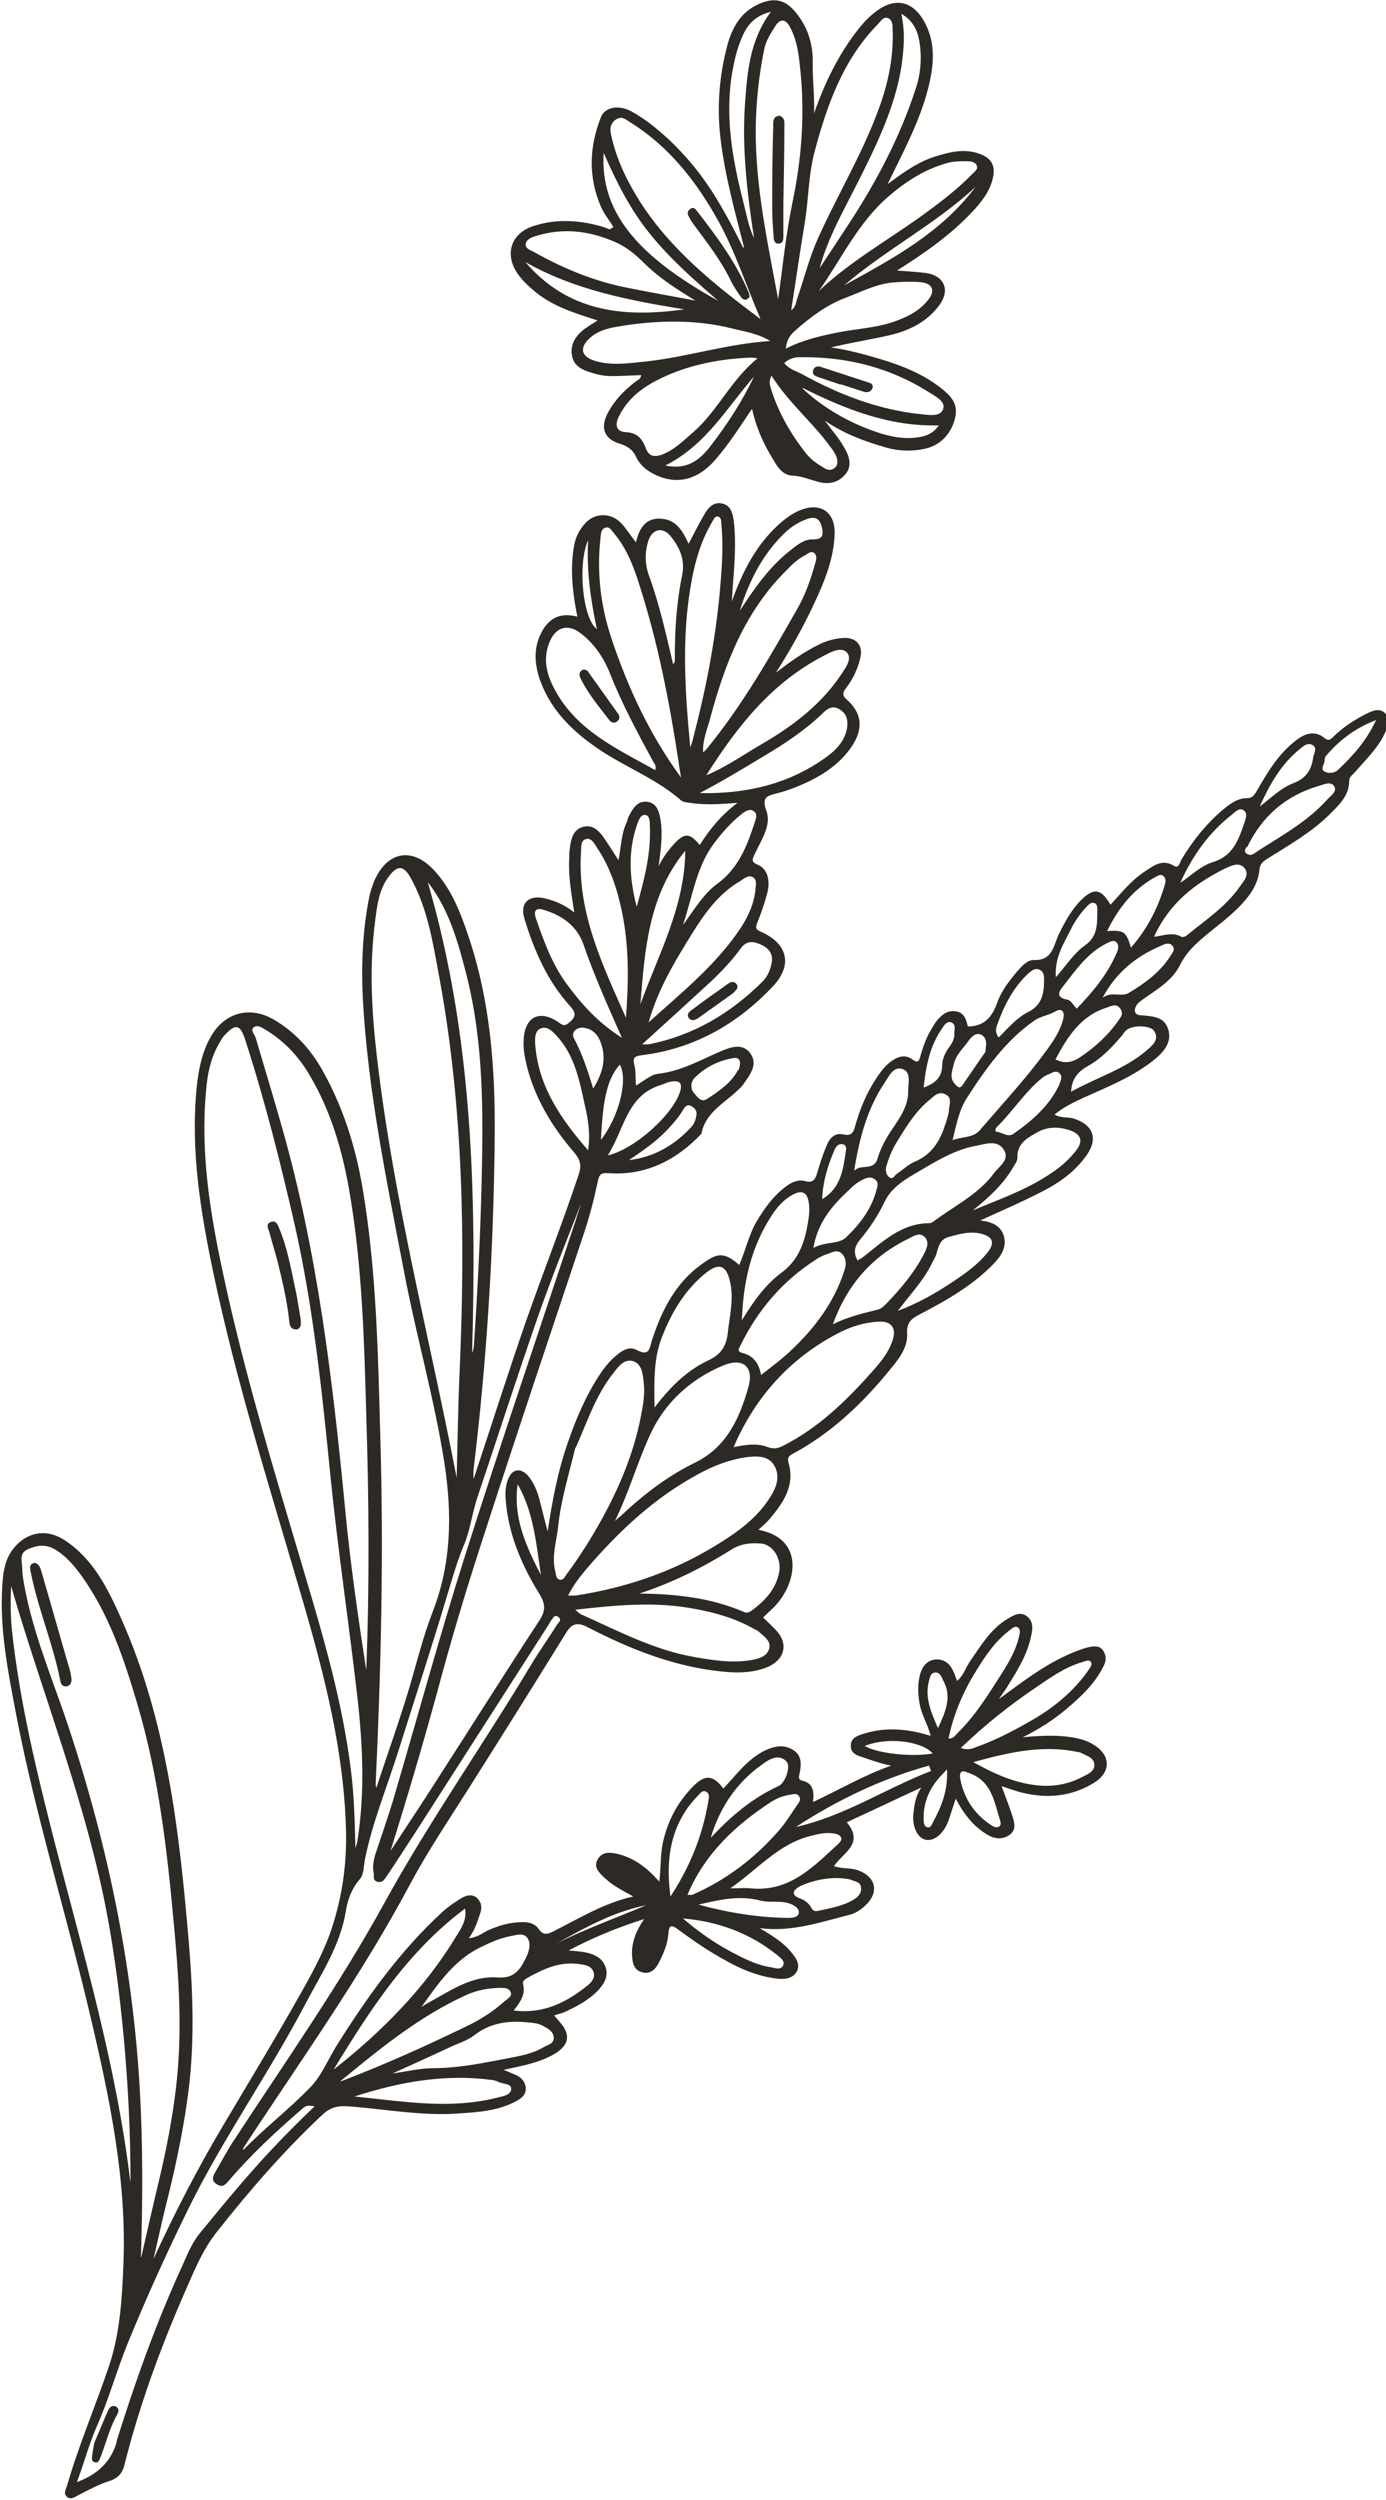
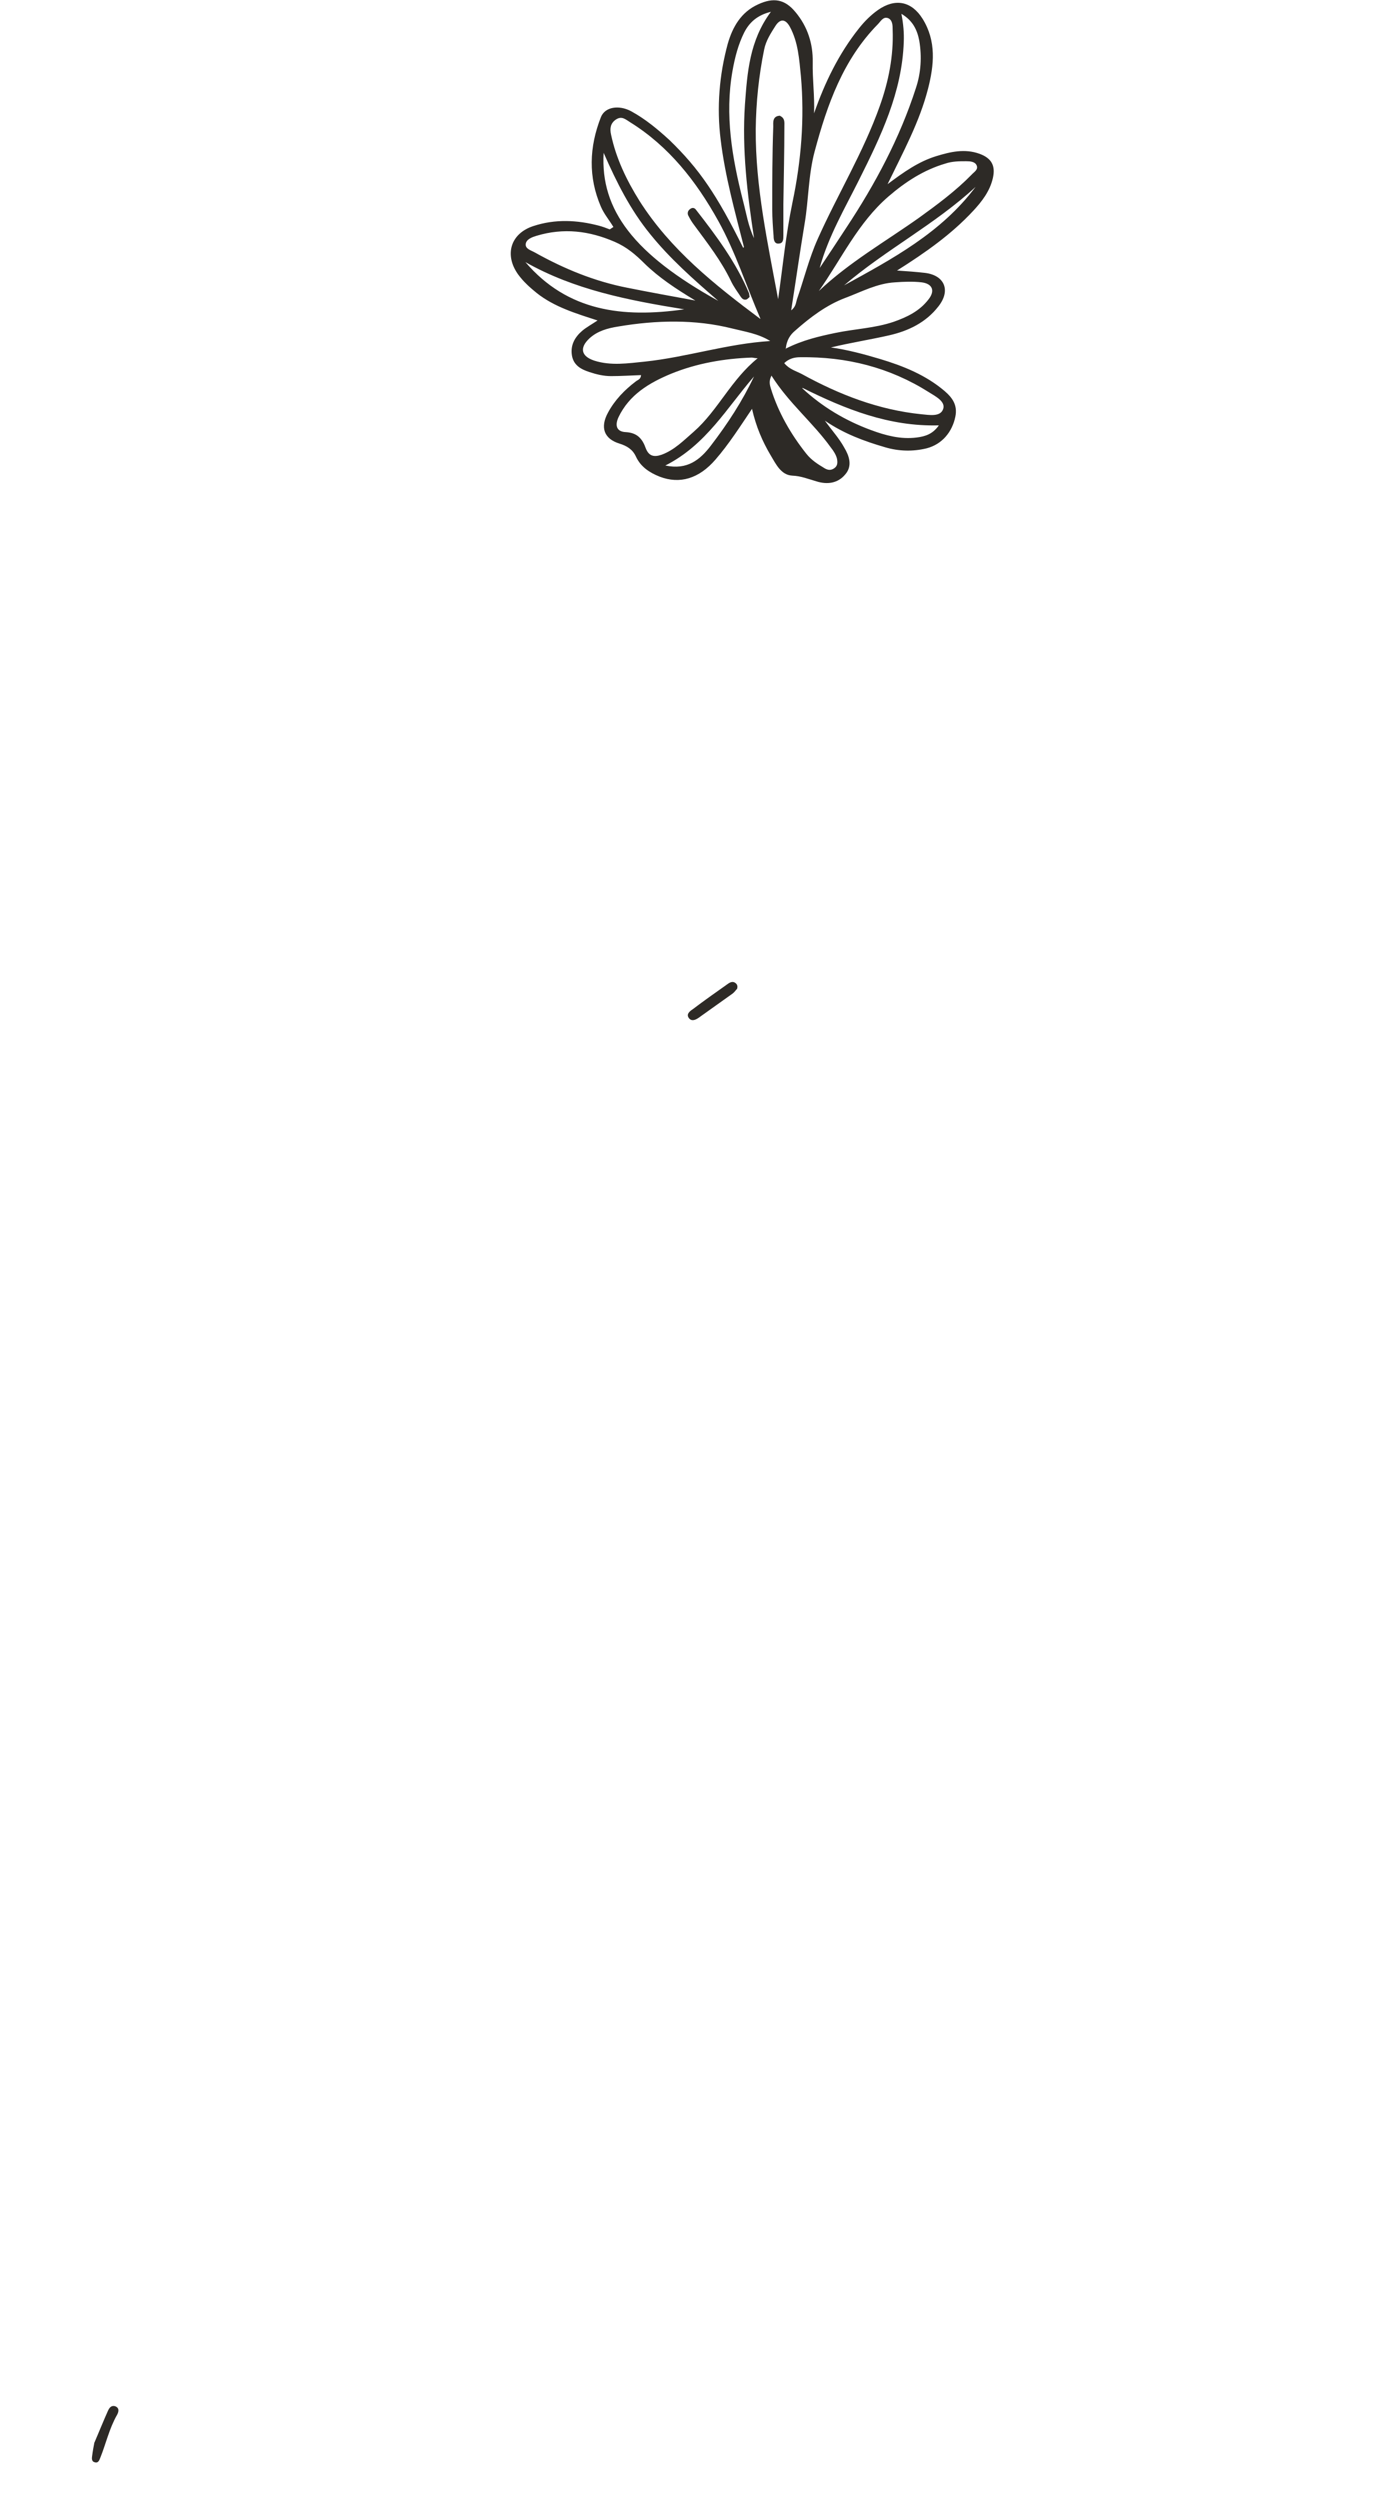
<svg xmlns="http://www.w3.org/2000/svg" id="Layer_2" viewBox="0 0 41.1 74.11">
  <defs>
    <style>.cls-1{fill:#2d2a26;stroke-width:0px;}</style>
  </defs>
  <g id="Layer_1-2">
-     <path class="cls-1" d="m14.03,43.89c.52-1.57,1.02-3.14,1.56-4.7.51-1.46,1.08-2.9,1.57-4.37.09-.27.05-.44-.13-.65-.66-.77-1.18-1.62-1.42-2.62-.06-.25-.1-.5-.08-.75.04-.66.47-.87,1.01-.51.11.07.17.16.32.04.22-.18.24-.29.04-.51-.67-.74-1.06-1.64-1.35-2.59-.14-.45.12-.71.6-.6.3.07.59.19.88.42-.09-.57-.18-1.08-.15-1.6,0-.15.01-.3.04-.45.04-.22.13-.43.38-.49.25-.06.42.08.56.26.16.22.3.45.48.73.08-.4.08-.76.23-1.09.03-.06.04-.13.07-.2.12-.23.25-.48.56-.44.29.04.35.31.39.55.07.45,0,.91-.06,1.36.11-.23.26-.44.43-.63.33-.37.49-.37.79,0,.29-.46.63-.88,1.12-1.25-.51.04-.96.07-1.41,0-.09-.01-.2-.02-.26-.07-.73-.64-1.64-.98-2.43-1.51-.77-.52-1.42-1.14-1.75-2.04-.17-.48-.21-.97.04-1.44.22-.42.56-.59,1.06-.46-.14-.71-.22-1.39-.1-2.08.04-.25.14-.46.3-.65.29-.36.8-.37,1.11-.03.14.15.25.33.43.56.1-.46.32-.75.78-.7.42.04.61.37.78.74.16-.3.3-.59.46-.86.12-.21.28-.4.55-.33.25.06.3.31.33.52.08.69.01,1.38-.04,2.07,0,.08-.01.16-.02.31.32-.89.72-1.67,1.39-2.28.18-.16.37-.31.6-.41.62-.27,1.08.02,1.06.69-.02.56-.18,1.08-.4,1.6-.37.87-.83,1.71-1.34,2.51.42-.32.83-.62,1.31-.85.23-.11.48-.17.73-.18.36,0,.55.24.46.6-.08.33-.22.63-.43.9-.08.11-.12.2.02.32.46.4.51.86.17,1.38-.39.59-.98.94-1.61,1.2-.19.08-.39.15-.59.2-.28.08-.51.08-.34.54.15.42-.16.86-.35,1.27-.08.17-.11.23.1.32.28.12.38.47.26.88-.08.29-.18.58-.29.85-.06.15-.02.19.11.25.8.35.96.99.35,1.63-1.05,1.11-2.33,1.84-3.87,2.03-.21.03-.29.06-.23.29.05.19.03.39.05.61.23-.13.44-.33.67-.35.69-.08,1.26-.42,1.88-.68.28-.12.63-.23.85.09.21.31,0,.59-.18.85-.05.08-.11.15-.18.21-.41.4-.98.67-1.1,1.31-.74.78-1.64,1.24-2.73,1.17-.21-.01-.29-.01-.34.23-.11.52-.24,1.03-.41,1.54-1.02,3.06-2.05,6.11-3.04,9.18-.48,1.47-.92,2.95-1.32,4.45-.43,1.57-.89,3.13-1.38,4.69.48-.73.96-1.45,1.43-2.19,1-1.55,1.98-3.11,2.99-4.65.19-.29.17-.49,0-.77-.52-.84-.91-1.74-1-2.74-.02-.22-.02-.44.06-.65.11-.32.37-.38.6-.12.18.21.28.48.35.75.07.28.14.56.23.9.14-.94.31-1.82.61-2.67.24-.69.53-1.37.94-1.99.14-.21.3-.41.5-.57.16-.14.38-.26.57-.16.43.23.39-.06.49-.33.28-.85.69-1.65,1.44-2.19.44-.32.65-.42,1.13.01.19-.43.28-.88.51-1.28.24-.4.5-.77.88-1.05.16-.12.35-.21.55-.16.23.07.31-.03.37-.23.08-.28.17-.55.28-.82.09-.21.23-.39.5-.33.22.05.29-.04.34-.22.14-.5.33-.98.62-1.42.12-.18.25-.37.42-.5.2-.15.43-.26.67-.08.15.11.19.06.23-.09.08-.29.18-.57.34-.83.05-.08.09-.16.15-.23.14-.17.31-.32.56-.28.26.04.31.24.36.45.48,0,.72-.28.87-.7.12-.35.35-.64.59-.93.14-.16.31-.35.5-.34.56.02.58-.44.74-.77.18-.36.37-.72.66-1.01.38-.37.59-.34.87.14.32-.34.61-.72,1.01-.98.26-.17.52-.39.88-.17.14.09.17-.12.22-.2.34-.56.74-1.06,1.24-1.48.21-.17.42-.33.71-.33.17,0,.22-.12.3-.25.31-.54.63-1.07,1.14-1.46.27-.21.55-.31.85-.07.14.12.21,0,.29-.07.27-.26.58-.46.91-.63.19-.1.43-.22.61-.02.17.19.06.4-.04.61-.21.43-.56.76-.87,1.12-.07.08-.17.14-.17.25,0,.44-.29.71-.57.99-.55.55-1.23.93-1.88,1.34-.11.07-.19.14-.21.29-.04.49-.33.85-.66,1.18-.2.19-.41.37-.63.54-.4.33-.82.63-1.07,1.13-.21.43-.63.69-1.02.96-.09.07-.2.13-.26.22-.09.14-.1.3.14.31.01,0,.02,0,.03,0,.3.03.63.04.75.38.14.38-.09.67-.36.9-.65.54-1.43.84-2.18,1.18-.28.13-.56.27-.82.48.2.12.42.06.6.13.54.18.69.58.37,1.05-.34.5-.82.84-1.35,1.11-.58.3-1.19.56-1.82.85.34.04.61.15.7.47.09.33-.09.59-.3.81-.63.65-1.4,1.09-2.19,1.5-.26.13-.4.25-.38.58.02.4-.24.74-.49,1.04-.8.99-1.72,1.87-2.85,2.49-.11.06-.23.1-.18.28.2.68-.14,1.18-.54,1.66-.1.12-.22.22-.35.34,1.32.25,1.16,1.46.58,2.16-.13.16-.29.29-.44.44.14.14.3.28.43.43.33.4.18.86-.35,1.06-.51.19-1.04.15-1.57.08-1.33-.18-2.55-.68-3.73-1.29-.28-.14-.45-.11-.62.17-.98,1.58-1.96,3.15-2.95,4.71-.57.9-1.16,1.78-1.66,2.71-1.45,2.73-3.25,5.24-4.94,7.82-.02.03-.03.06-.03.1.63-.65,1.36-1.21,1.99-1.86.33-.34.52-.81.77-1.22.91-1.45,1.9-2.84,3.17-4,.17-.15.36-.28.56-.4.14-.08.31-.12.45.01.13.13.15.28.09.45-.08.24-.15.48-.34.74.25-.03.39-.14.54-.22.34-.16.69-.26,1.07-.26.18,0,.36.05.46.2.13.19.25.17.43.08.76-.38,1.49-.84,2.38-1.04-.33-.18-.62-.33-.85-.55-.16-.15-.35-.32-.2-.56.14-.23.37-.2.59-.15.49.12.87.41,1.23.82.05-.38.03-.73.09-1.07.13-.68.43-1.26.91-1.75.36-.37.6-.34.9.06.39-.41.71-.87,1.24-1.13.3-.14.58-.18.85,0,.25.17.22.44.17.69-.02.09-.05.18.09.21.3.07.35.3.31.63.79-.37,1.52-.8,2.32-1.08-.29-.05-.56-.15-.83-.24-.18-.06-.38-.12-.37-.35,0-.24.21-.3.4-.36.65-.2,1.3-.14,1.97.07-.09-.34-.27-.62-.33-.95-.05-.28-.06-.55,0-.82.05-.23.18-.45.43-.49.26-.04.47.1.57.35.04.08.07.17.11.28.19-.15.25-.38.37-.56.33-.47.62-.98,1.13-1.28.18-.11.38-.23.58-.07.2.16.16.4.11.61-.12.56-.43,1.04-.73,1.52-.06.09-.12.17-.22.32.76-.56,1.45-1.09,2.27-1.41.13-.05.26-.1.39-.13.16-.03.33-.06.44.11.09.15.09.3,0,.46-.26.53-.69.92-1.13,1.29-.36.3-.76.56-1.26.81.54-.05.99-.07,1.45,0,.24.04.47.1.68.24.48.31.48.79,0,1.1-.69.43-1.43.49-2.2.29-.18-.05-.35-.11-.56-.18.12.32.23.6.32.88.06.19.13.42-.09.57-.21.14-.43.12-.65-.01-.4-.24-.68-.58-.94-1.07-.09.27-.15.47-.22.67-.15.38-.42.6-.67.55-.25-.05-.42-.42-.36-.82.03-.22.05-.46.23-.73-.78.36-1.49.7-2.21,1.03.53.64-.11.9-.38,1.3.24.09.5.04.73.13.5.19.61.62.24,1-.15.15-.32.27-.53.32-.84.21-1.68.51-2.64.39.38.23.7.42.94.72.13.16.27.35.16.56-.11.2-.33.24-.54.22-.72-.07-1.34-.39-1.95-.76-.35-.21-.69-.45-1.03-.7-.19-.14-.27-.15-.29.12-.02.29-.13.56-.26.82-.09.19-.24.4-.51.33-.28-.07-.3-.32-.31-.56,0-.34.11-.65.36-1.02-.82.26-1.51.55-2.24.93.21.02.37.03.52.06.26.06.49.17.58.44.09.27-.05.5-.23.69-.27.28-.61.46-.95.62-.1.05-.22.07-.35.12.09.1.13.14.16.18.34.38.3.69-.15.96-.45.26-.95.35-1.51.47.15.06.25.1.34.14.17.07.29.18.32.38.02.21-.12.32-.27.4-.52.29-1.1.33-1.67.37-1.12.09-2.23-.13-3.34-.21-.31-.02-.53.04-.76.26-1.15,1.08-2.17,2.26-3.14,3.49-.43.55-.68,1.2-.96,1.83-.54,1.24-1.02,2.5-1.41,3.79-.13.43-.25.86-.36,1.3-.06.23-.21.36-.41.43-.33.1-.64.27-.95.43-.1.05-.21.14-.32.06-.13-.1-.05-.23-.01-.35.35-1.21.85-2.37,1.25-3.56.32-.97.38-1.98.42-3,.1-2.51-.41-4.93-.98-7.35-.7-2.99-1.62-5.92-2.2-8.94-.24-1.27-.5-2.54-.41-3.84.02-.34.06-.68.26-.99.39-.57,1.01-.72,1.59-.34.84.55,1.27,1.42,1.66,2.29,1.37,3.06,1.74,6.34,2.02,9.64.13,1.57.18,3.13-.05,4.69-.15,1.06-.38,2.11-.64,3.14-.13.52-.24,1.05-.36,1.55.63-1.37,1.33-2.73,2.12-4.05.73-1.23,1.47-2.45,2.17-3.69.37-.65.74-1.31.98-2.01.32-.95.47-1.95.44-2.98-.06-2.3-.62-4.5-1.25-6.68-.95-3.26-1.98-6.49-2.68-9.81-.38-1.81-.68-3.63-.5-5.49.06-.58.17-1.15.49-1.64.42-.63,1.13-.78,1.79-.4.62.36,1.08.86,1.43,1.47.62,1.09,1,2.28,1.21,3.52.42,2.47.46,4.96.53,7.45.1,3.41.02,6.82-.14,10.23,0,.02,0,.04.02.11.34-1.03.7-2.03,1-3.04.21-.72.39-1.45.66-2.15.57-1.45.59-2.92.36-4.43-.3-1.92-.84-3.79-1.2-5.69-.51-2.67-1.07-5.34-1.22-8.07-.05-1.02-.01-2.03.19-3.03.03-.15.08-.29.13-.43.38-.93,1.15-1.08,1.82-.33.49.54.75,1.21.98,1.89.66,1.94.81,3.95.79,5.98-.03,3.31-.23,6.61-.63,9.89,0,.08,0,.16,0,.23.01,0,.03,0,.04,0Zm-3.5,10.93c.04-.14.06-.19.07-.25.22-1.41.16-2.83,0-4.24-.25-2.19-.58-4.37-.8-6.56-.25-2.51-.51-5.03-1.07-7.5-.42-1.83-.88-3.66-1.46-5.45-.15-.46-.29-.48-.61-.13-.05.05-.09.11-.12.17-.28.45-.39.96-.43,1.48-.17,1.83.12,3.62.5,5.39.64,3,1.54,5.94,2.41,8.88.57,1.91,1.13,3.83,1.38,5.82.1.76.12,1.53.14,2.39Zm-6.34,12.09c.17-.75.34-1.5.52-2.25.22-.92.4-1.84.51-2.78.19-1.6.09-3.2-.06-4.79-.2-2.21-.45-4.41-1.08-6.55-.4-1.35-.84-2.69-1.68-3.85-.22-.3-.46-.58-.79-.77-.26-.15-.53-.11-.79.01-.26.12-.17.35-.16.55,0,.21.04.41.08.62.25,1.3.75,2.52,1.18,3.76,1.23,3.62,2.02,7.33,2.23,11.16.09,1.63.08,3.27.03,4.89Zm9.35-23.05c.03-1.03.04-2.13.09-3.22.17-3.9.11-7.79-.6-11.65-.19-1.02-.34-2.05-.86-2.98-.2-.35-.38-.37-.63-.04-.31.4-.36.89-.42,1.37-.17,1.31-.1,2.62.05,3.93.49,4.27,1.58,8.42,2.38,12.58Zm-2.68,5.66c.1-2.54.08-5.08,0-7.61-.06-2.17-.12-4.33-.48-6.48-.21-1.27-.56-2.5-1.23-3.61-.32-.53-.74-.97-1.27-1.29-.1-.06-.24-.16-.35-.08-.12.09.02.21.05.31.26.88.53,1.77.78,2.65,1.06,3.72,1.51,7.54,1.88,11.38.15,1.58.38,3.15.62,4.72Zm-8.55,24.05q.92-.35,1.15-1.18s0-.02,0-.03c.55-1.76,1.17-3.5,1.94-5.18.15-.33.29-.69.52-.97.68-.83,1.36-1.66,2.09-2.44.42-.45.86-.89,1.32-1.33-.25-.03-.25-.03-.42.12-.75.65-1.48,1.33-2.12,2.08-.09.11-.18.22-.35.12-.18-.11-.14-.23-.05-.38.19-.33.37-.67.58-.98,1.51-2.31,3.1-4.57,4.43-6.99,1.33-2.42,2.93-4.69,4.35-7.06.24-.4.52-.79.77-1.19.04-.06.16-.14.03-.23-.12-.08-.15.05-.21.11-.02.02-.03.06-.05.09-1.31,2.04-2.61,4.07-3.92,6.11-.3.46-.6.93-.91,1.39-.06.09-.13.2-.28.15-.14-.05-.08-.16-.1-.26-.04-.2,0-.39.06-.58.17-.51.35-1.03.51-1.55.71-2.41,1.37-4.84,2.13-7.24,1.06-3.34,2.19-6.65,3.29-9.97.05-.17.11-.33.16-.5-.43,1.1-.87,2.19-1.26,3.3-.63,1.81-1.22,3.64-1.83,5.46-.14.44-.2.92-.37,1.33-.23.55-.38,1.1-.55,1.66-.44,1.46-.91,2.91-1.37,4.36-.34,1.11-.8,2.19-1.03,3.34-.04.2-.02.43-.16.59-.23.27-.35.59-.4.91-.16,1.02-.72,1.86-1.19,2.75-1.08,2.06-2.43,3.97-3.46,6.05-.65,1.32-1.26,2.66-1.82,4.03-.33.81-.56,1.66-.92,2.47-.23.52-.37,1.07-.59,1.65Zm1.56-8.92c0-2.93-.31-5.78-.66-7.71-.62-3.42-1.93-6.64-2.88-9.92-.02.4-.02.84.02,1.27.23,2.17.75,4.29,1.29,6.4.85,3.29,1.81,6.56,2.22,9.95Zm12.97-17.35c.11,0,.17,0,.22,0,1.45-.22,2.83-.68,4.09-1.44.68-.41,1.34-.86,1.75-1.58.16-.28.22-.58.05-.85-.16-.26-.46-.27-.75-.24-.58.07-1.12.29-1.62.58-1.15.64-2.11,1.52-2.98,2.5-.27.31-.55.62-.76,1.04Zm4.92-4.4c.34-.07.68-.13,1.01,0,.17.06.3.04.45-.04,1.07-.54,1.9-1.36,2.68-2.24.24-.27.46-.55.57-.89.12-.36-.04-.57-.41-.55-.43.02-.84.15-1.22.35-1.43.75-2.45,1.89-3.09,3.38Zm-4.7.02c-.19.79-.43,1.55-.51,2.35-.05.44-.2.88-.08,1.33.02.08.02.21.13.23.11.02.15-.09.2-.16.39-.52.74-1.08,1.06-1.66.51-.93.92-1.91,1.13-2.95.07-.35.14-.7.1-1.06-.03-.25-.04-.56-.32-.65-.28-.08-.45.19-.6.38-.52.66-.77,1.46-1.1,2.19Zm1.16,2.18c.13-.11.26-.22.38-.34.61-.55,1.27-1.04,2.01-1.4.94-.46,1.32-1.32,1.58-2.23.18-.63-.17-.9-.77-.64-.97.41-1.73,1.12-2.15,2.06-.38.83-.63,1.72-1.04,2.55Zm1.98-22.02c-.03-.2-.06-.35-.08-.51-.27-1.77-.61-3.52-1.16-5.23-.17-.55-.38-1.09-.76-1.54-.06-.07-.12-.19-.24-.16-.13.04-.14.16-.15.28-.12,1.03,0,2.04.32,3,.49,1.47,1.14,2.87,2.08,4.15Zm-3.13,24.65c.08.07.12.11.17.13,1.09.49,2.15,1.05,3.34,1.26.57.1,1.13.19,1.71.09.22-.04.46-.11.52-.34.06-.23-.16-.36-.31-.5-.03-.03-.08-.05-.12-.07-.54-.31-1.14-.49-1.75-.6-1.17-.23-2.33-.12-3.57.02Zm8.37-10.37s.08-.05.12-.07c.61-.47,1.16-1.03,2.01-1.03.03,0,.07-.02.1-.04.62-.47,1.35-.81,1.82-1.46.15-.2.48-.39.26-.7-.19-.27-.51-.15-.77-.1-.6.1-1.13.41-1.64.71-.42.25-.89.49-1.11.96-.19.4-.43.76-.71,1.1-.18.21-.23.4-.08.65Zm-4.6-15.05s.08-.06.1-.09c1.07-1.3,1.9-2.76,2.73-4.22.23-.41.38-.86.51-1.32.03-.1.05-.22-.04-.29-.09-.07-.17.02-.25.06-.21.11-.38.26-.54.43-1.26,1.23-1.86,2.8-2.3,4.45-.08.3-.22.61-.2.98Zm-1.44,19.43c.45-.6.95-1.1,1.58-1.4.39-.18.55-.41.6-.81.05-.49.18-.98.08-1.48-.11-.56-.34-.64-.77-.28-.59.49-.97,1.13-1.25,1.84-.27.67-.24,1.37-.23,2.13Zm.03-18.91c.04-.12-.02-.19-.06-.25-.46-.85-.92-1.7-1.28-2.61-.18-.46-.47-.9-.89-1.21-.36-.27-.71-.17-.89.24-.23.52-.1,1.01.15,1.46.65,1.2,1.84,1.74,2.97,2.37Zm3.14,17.93c.33-.26.63-.48.89-.73.71-.67,1.28-1.43,1.58-2.37.06-.17.06-.35-.07-.49-.13-.14-.29-.05-.42,0-.13.04-.26.1-.37.18-.98.63-1.71,1.49-2.22,2.53-.04.08-.13.18.06.23.33.08.49.32.55.66Zm-9.88-14.59c1.33,4.55,1.44,9.23,1.31,13.94.03-.06.04-.13.05-.19.11-1.6.19-3.2.23-4.8.05-2.08.07-4.16-.44-6.19-.25-.98-.52-1.96-1.14-2.76Zm7.78-4.01c.03-.09.06-.17.08-.26.37-1.41.65-2.84.79-4.3.06-.69.12-1.37.05-2.06,0-.09,0-.21-.11-.23-.08-.01-.12.09-.16.16-.31.52-.49,1.1-.6,1.69-.32,1.65-.21,3.32-.05,5Zm.46.83c.64-.27,1.15-.64,1.69-.95.89-.52,1.71-1.14,2.3-2.01.14-.21.36-.49.2-.68-.18-.2-.5-.01-.73.11-1.51.79-2.53,2.07-3.45,3.53Zm-1.98,24.25c1.07.01,2.13.12,3.12.55.07.03.14.01.2-.03.41-.3.75-.65.84-1.18.06-.38-.19-.78-.52-.82-.31-.03-.62,0-.89.17-.86.54-1.76.99-2.74,1.31Zm9.3-13.44c.28-.11.61-.06.81-.3.66-.77,1.35-1.51,1.95-2.33.22-.3.43-.6.52-.97.05-.22-.05-.32-.23-.22-.2.12-.43.14-.62.27-.85.59-1.44,1.42-1.99,2.27-.25.38-.33.82-.44,1.27Zm-9.03-3.48c1.02-.92,2.03-1.73,2.75-2.82.22-.34.39-.71.43-1.12.01-.13.06-.3-.08-.38-.14-.07-.26.05-.37.12-.64.37-1.05.95-1.43,1.56-.5.81-1,1.62-1.29,2.64Zm-.66-.13c.08-1.05.1-2.09-.11-3.13-.14-.68-.35-1.34-.74-1.92-.08-.12-.16-.3-.32-.27-.18.04-.15.23-.16.38-.12,1.8.64,3.36,1.34,4.94Zm2.19-6.68c1.37.03,2.65-.26,3.77-1.08.29-.21.54-.48.6-.86.03-.22-.01-.41-.22-.54-.21-.13-.36-.03-.51.12-.52.5-1.11.89-1.73,1.26-.63.38-1.26.76-1.91,1.1Zm-10.84,37.83c1.42-1.12,2.68-2.39,3.62-3.94.15-.24.32-.49.26-.82-1.69,1.26-2.81,2.99-3.89,4.76Zm12.09-22.2c.34-.56.69-1.05,1.16-1.4.46-.34.65-.77.76-1.29.05-.27.11-.54.06-.82-.05-.28-.19-.35-.44-.23-.3.15-.51.4-.68.67-.59.92-.82,1.94-.86,3.06Zm-11.89,22.56c1.26-.48,2.48-1.03,3.68-1.61.42-.2.83-.45,1.18-.77.08-.07.23-.14.17-.27-.06-.13-.2-.12-.34-.12-.34.01-.66.07-.97.21-1.39.63-2.56,1.59-3.73,2.55Zm8.92-30.74c.09,0,.15,0,.2,0,1.32-.26,2.42-.91,3.37-1.85.15-.15.24-.34.28-.55.06-.27-.08-.45-.3-.55-.21-.1-.43-.15-.61.1-.29.4-.64.76-1,1.09-.63.58-1.27,1.16-1.93,1.76Zm-7.42,30.51c.46-.06.85-.16,1.23-.16.82,0,1.62-.18,2.41-.33.3-.06.59-.13.85-.28.13-.08.34-.11.32-.31-.02-.19-.2-.27-.35-.35-.08-.04-.17-.06-.26-.07-.62-.08-1.21-.05-1.74.36-.21.16-.47.24-.71.35-.55.26-1.11.51-1.75.8Zm6.83-30.71c-.43-.97-.82-1.84-1.13-2.74-.19-.56-.62-.87-1.16-1.04-.24-.08-.35-.01-.25.27.23.66.47,1.32.89,1.9.44.6.93,1.16,1.66,1.62Zm1.94,25.41c.08,0,.12.01.15,0,1.01-.44,1.86-1.09,2.58-1.92.19-.22.35-.48.52-.73.06-.08.14-.17.06-.28-.08-.1-.19-.04-.29-.03-.2.03-.38.11-.54.21-1.05.69-1.95,1.52-2.47,2.74Zm4.33-16.92c.45-.22.89-.32,1.33-.43.09-.02.18-.11.25-.18.42-.44.82-.91,1.1-1.45.09-.17.18-.36.03-.52-.15-.15-.32-.03-.48.05-1.07.52-1.81,1.35-2.24,2.53Zm-7.27-5.16c.07-.47,0-.91-.1-1.34-.16-.73-.3-1.47-.84-2.05-.13-.14-.28-.29-.47-.21-.17.07-.17.29-.16.46.09,1.26.77,2.23,1.57,3.15Zm11.41,18.14c.55.31,1.1.57,1.72.67.54.09,1.05.03,1.54-.23.15-.08.35-.16.34-.35,0-.21-.22-.27-.38-.35-.03-.02-.06-.03-.1-.03-1.07-.23-2.09.02-3.12.3Zm0-16.35c.79-.33,1.6-.61,2.32-1.1.29-.19.55-.42.76-.7.19-.26.12-.45-.17-.56-.33-.12-.67-.13-.97.03-.3.17-.64.33-.62.78,0,.09-.08.19-.13.28-.3.51-.72.89-1.18,1.26Zm-.36,15.94c.2.06.32.03.43-.02.61-.21,1.19-.52,1.74-.84.63-.37,1.19-.84,1.61-1.44.05-.08.13-.16.08-.25-.06-.09-.17-.02-.25,0-.52.15-.95.46-1.39.76-.77.52-1.5,1.1-2.22,1.79Zm-16.01,7.69c.06-.04.11-.08.17-.11.67-.36,1.31-.84,2.11-.78.51.04.68-.26.84-.59.08-.16.16-.41.04-.58-.12-.17-.35-.08-.52-.05-.32.06-.61.2-.9.34-.78.39-1.25,1.1-1.74,1.78Zm-1.97,2.64c.5.05.9.1,1.31.14.99.1,1.97.14,2.94-.11.16-.04.39-.07.4-.26,0-.16-.24-.13-.37-.2-.06-.03-.13-.05-.2-.06-1.37-.18-2.69.04-4.08.49Zm23.73-34.38c.31-.05.55-.14.79,0,.03.02.12,0,.16-.04.55-.45,1.16-.85,1.57-1.44.11-.16.31-.35.14-.56-.16-.19-.4-.06-.58.02-.88.44-1.63,1.01-2.09,2Zm-7.64,11.1c.59-.22,1.13-.52,1.65-.87.39-.26.76-.52,1.05-.89.15-.2.19-.39-.09-.5-.37-.14-.72-.04-1.08.06-.28.08-.3.31-.37.53-.03.08-.07.14-.11.22-.26.55-.68.97-1.04,1.46Zm-4.97,17.11c.26,0,.45-.02.64,0,1.15.11,1.86-.65,2.6-1.33.14-.13.08-.25-.1-.29-.24-.05-.48,0-.71.06-.97.23-1.59,1-2.42,1.57Zm-1.67-36.29c.07-.07.05-.13.05-.18,0-.83.05-1.65.22-2.47.09-.45-.08-.82-.34-1.14-.24-.3-.56-.22-.67.15-.1.33-.1.65.02,1,.31.85.51,1.74.72,2.64Zm5.38,15.01c.19-.2.57.02.68-.35.11-.38.32-.71.54-1.03.2-.3.38-.61.37-.98,0-.23.1-.56-.17-.65-.27-.09-.4.22-.53.41-.52.78-.75,1.66-.9,2.6Zm2.7-1.38c.03-.13.09-.27.1-.4,0-.16.11-.36-.09-.47-.21-.12-.35.04-.49.16-.42.34-.69.8-.97,1.25-.14.23-.24.47-.31.73-.03.12,0,.24.09.31.11.08.16-.06.22-.1.17-.11.33-.27.51-.35.52-.21.78-.62.93-1.12Zm-7.77-5.92c.34-.47.6-.91,1-1.2.64-.47.89-1.14,1.12-1.85.04-.11.07-.24-.05-.31-.11-.07-.22,0-.32.07-.32.25-.59.55-.83.87-.53.69-.64,1.54-.93,2.42Zm.05-2.18c-1.09,1.33-1.2,2.94-1.33,4.55.54-1.49,1.32-2.9,1.33-4.55Zm-5.09,34.38c.89.11,1.56-.24,2.18-.73.12-.1.25-.23.19-.41-.06-.18-.24-.21-.39-.23-.6-.1-1.1.14-1.6.42-.06.04-.12.09-.1.16.08.3-.07.53-.27.78Zm12.9-8.06c.15,0,.2-.1.27-.17.54-.53.93-1.17,1.33-1.8.21-.33.4-.67.49-1.06.02-.09.05-.2-.03-.26-.09-.07-.17.02-.24.07-.44.33-.74.78-1.02,1.24-.38.61-.65,1.26-.8,1.96Zm8.83-26.43c-.03.06-.08.13,0,.19.05.04.13.06.2.02.09-.05.17-.12.26-.17.68-.43,1.38-.83,1.93-1.44.1-.11.3-.24.22-.39-.1-.18-.32-.06-.47-.02-.98.29-1.68.9-2.12,1.82Zm-18.93,9.14c.8-.19,1.91-1.2,2.13-1.87.09-.27,0-.37-.29-.31-.1.02-.19.07-.29.1-.99.31-1.06,1.29-1.55,2.07Zm6.1,2.74c.34-.19.75-.1.96-.31.41-.39.77-.86.91-1.44.03-.1.05-.21-.06-.28-.09-.07-.19-.06-.29-.02-.2.08-.35.21-.5.36-.48.45-.9.94-1.03,1.69Zm7.62-4.62c.77-.43,1.6-.67,2.25-1.23.16-.14.39-.31.23-.57-.11-.18-.65-.19-.83-.03-.05.04-.09.1-.13.16-.29.34-.6.67-.99.89-.28.16-.5.35-.52.79Zm-11.86,23.84c.58-.89.94-1.8,1.11-2.79.02-.11.06-.25-.07-.31-.11-.05-.18.07-.25.14-.09.09-.17.19-.25.29-.58.79-.68,1.68-.55,2.67Zm1.17-1.71c.63-.68,1.26-1.2,2.02-1.55.21-.09.37-.58.25-.72-.19-.22-.44-.12-.62,0-.79.53-1.34,1.26-1.64,2.27Zm12.47-26.4c.5-.57.81-1.19,1.01-1.87.03-.09.04-.19-.04-.26-.08-.07-.16-.01-.22.02-.67.36-1.11.92-1.45,1.61.51-.03.56.01.71.5Zm-13.28,28.77c.44.38.91.71,1.41.98.38.2.78.41,1.21.47.11.02.28.09.35-.05.07-.14-.08-.23-.17-.31-.82-.66-1.76-1-2.81-1.09Zm11.04-25.47c.3.16.54.08.77-.08.41-.28.78-.61,1.07-1.02.08-.12.21-.23.09-.4-.12-.17-.27-.07-.4-.03-.77.24-1.16.86-1.52,1.53Zm.64-1.5c.47-.49.89-.99,1.16-1.6.06-.12.11-.26.02-.36-.08-.1-.22-.01-.32.04-.53.27-.87.75-1.22,1.2-.12.16-.34.38.1.46.09.02.16.16.25.25Zm3.07-3.73c.32-.21.6-.5.96-.61.59-.18.76-.64.93-1.14.04-.13.12-.29,0-.39-.13-.11-.26.04-.36.12-.68.53-1.17,1.22-1.53,2.02Zm-3.59,6c.02-.12.13-.25,0-.36-.11-.09-.22,0-.32.04-.06.02-.13.06-.18.1-.52.42-.88,1-1.35,1.46-.04.04-.07.13-.01.14.17.02.34.17.49.07.56-.39,1.07-.83,1.37-1.46Zm-9.47-14.07c.1-.15.15-.22.2-.3.37-.55.77-1.07,1.29-1.48.2-.16.42-.34.67-.33.27,0,.32-.09.28-.32-.05-.25-.16-.38-.43-.29-.26.09-.48.23-.67.41-.64.61-1.04,1.37-1.34,2.3Zm3.25,37.61c-.43-.08-.91-.02-1.36.16-.11.04-.27.13-.29.22-.02.13.15.17.26.22.1.05.19.13.25.23.04.08.09.13.19.11.37-.08.75-.14,1.08-.34.13-.08.24-.2.21-.37-.02-.16-.18-.16-.34-.23Zm4.42-24.95c.29-.29.54-.59.88-.76.4-.2.47-.54.47-.92,0-.12.01-.27-.13-.33-.15-.07-.26.04-.36.13-.44.42-.71.96-.91,1.53-.04.11-.04.23.06.35Zm-2,21.74c-.02-.05-.04-.11-.06-.16-1.41.39-2.72,1.02-3.95,1.82,1.44-.32,2.66-1.14,4.01-1.66Zm5.1-22.93c.27-.19.56,0,.77-.14.47-.28.92-.61,1.22-1.08.06-.09.16-.2.07-.31-.1-.12-.24-.05-.35,0-.72.31-1.31.77-1.72,1.53Zm-12,26.89c.8.22,1.61.36,2.44.39.2,0,.53.05.54-.16,0-.18-.3-.3-.54-.31-.2-.01-.41.01-.61-.04-.62-.16-1.22-.02-1.82.12Zm10.6-27.49c.31-.35.53-.71.87-.95.4-.28.35-.69.36-1.08,0-.07-.02-.15-.09-.17-.09-.03-.15.03-.21.09-.2.21-.37.45-.49.7-.21.42-.48.83-.44,1.4Zm-12.43-2.09c.22-.79.43-1.57.39-2.4,0-.12,0-.3-.13-.32-.15-.02-.2.16-.25.29-.28.81-.22,1.62-.01,2.43Zm18.46-2.96c.34-.25.63-.56,1.03-.71.36-.14.52-.39.57-.75.02-.13.14-.29-.03-.38-.14-.07-.27.04-.37.13-.56.45-.9,1.07-1.19,1.71Zm-15.44,7.81c.1-.28.03-.4-.18-.36-.43.08-.81.27-1.12.58-.12.12-.13.33-.03.44.09.1.21.31.39.19.38-.24.74-.5.93-.87Zm6.78,20.81c-.23-.1-.23.08-.2.22.12.59.44,1.05.95,1.37.14.08.29.03.23-.15-.18-.57-.25-1.22-.99-1.44Zm-10.02-18.15c.74-.09,1.34-.44,1.84-.98.09-.1.13-.22.15-.34.03-.13-.05-.23-.15-.28-.12-.07-.19.02-.25.12-.13.22-.3.41-.47.59-.33.35-.73.62-1.13.89Zm22.16-13.05c-.65.25-1.11.61-1.5,1.07-.03.03-.04.09-.04.13,0,.11-.13.25-.02.32.12.08.3.07.42-.04.43-.41.83-.84,1.13-1.48Zm-23.23,10.93c.26-.42.39-.83.25-1.29-.08-.26-.22-.46-.51-.51-.22-.04-.41.13-.31.31.25.47.41.96.57,1.49Zm-1.55,14.42c-.14-.92-.21-1.85-.69-2.69-.14.99.25,1.84.69,2.69Zm13.18-15.52c.02-.17.07-.38-.11-.49-.17-.09-.31.06-.4.19-.16.22-.37.41-.43.69-.05.2-.13.4.04.58.06.06.13.16.22.03.23-.33.45-.66.69-1Zm-1.83,1.07c.35-.13.54-.3.55-.66,0-.2.1-.4.23-.57.08-.11.14-.24.13-.39,0-.11.05-.26-.09-.31-.13-.05-.21.08-.27.17-.36.52-.48,1.1-.55,1.75Zm-9.57,1.55c.54-.69.81-1.79.56-2.23-.36.41-.5.97-.56,2.23Zm10,17.43c.23-.5.41-.93.15-1.4-.05-.1-.08-.23-.22-.24-.16,0-.17.14-.2.24-.13.48.04.9.26,1.4Zm.26,1.23c-.14.16-.24.25-.32.36-.26.34-.39.73-.37,1.16,0,.07.02.18.11.2.08.02.12-.05.15-.12.26-.48.47-.97.43-1.6Zm-.42-.47c-.35-.38-1.37-.49-2.02-.22.41.23,1.42.33,2.02.22Zm-3.28-16.43c.55-.33.62-.87.7-1.4.01-.08.04-.2-.09-.23-.12-.02-.19.05-.24.16-.2.46-.35.94-.37,1.47Zm-6.94-19.54c-.32.73-.16,2.33.26,2.64-.19-.88-.31-1.75-.26-2.64Zm1.72,40.47c-1.16.23-2.13.86-3.15,1.4,1-.58,2.09-.95,3.15-1.4Z" />
    <path class="cls-1" d="m22.06,7.32c-.27-1.06-.56-2.1-.69-3.18-.12-.96-.04-1.92.21-2.84.14-.49.39-.94.9-1.17.45-.21.79-.16,1.11.23.36.43.52.94.51,1.48-.01.51.06,1.01.04,1.52.32-.92.74-1.78,1.34-2.53.16-.2.34-.38.55-.53.51-.36,1-.27,1.33.26.41.66.34,1.37.16,2.07-.25.98-.73,1.86-1.2,2.83.48-.36.92-.67,1.44-.83.42-.13.85-.23,1.29-.07.35.13.48.35.39.73-.09.38-.32.68-.58.96-.65.7-1.42,1.24-2.26,1.77.3.02.57.04.83.07.58.07.77.52.4.99-.37.48-.89.73-1.46.86-.57.13-1.15.22-1.73.36.5.07.98.2,1.45.34.7.21,1.37.48,1.93.96.22.19.38.41.31.75-.09.45-.39.82-.85.94-.41.1-.82.09-1.23-.03-.62-.18-1.22-.4-1.79-.79.21.29.42.52.57.79.15.25.26.55.03.81-.22.26-.53.3-.85.2-.24-.07-.46-.16-.72-.17-.33-.02-.48-.34-.63-.59-.25-.42-.44-.86-.56-1.39-.37.55-.69,1.05-1.08,1.5-.49.57-1.06.74-1.66.51-.3-.12-.56-.29-.7-.59-.1-.22-.27-.32-.49-.39-.46-.14-.58-.48-.34-.92.2-.37.49-.67.82-.92.06-.05.15-.06.16-.19-.3.01-.59.03-.89.03-.22,0-.43-.05-.64-.12-.25-.08-.47-.2-.52-.49-.05-.3.08-.54.3-.73.13-.11.28-.19.46-.31-.65-.21-1.28-.4-1.8-.81-.21-.17-.4-.34-.56-.56-.41-.58-.22-1.21.46-1.43.64-.21,1.29-.18,1.94-.01.11.03.22.07.32.11.04-.02.07-.05.11-.07-.12-.2-.28-.39-.37-.6-.38-.88-.35-1.77,0-2.66.12-.3.53-.37.9-.17.42.23.78.53,1.13.85.89.86,1.41,1.63,2.19,3.2Zm1.39,1.89c.15-.11.15-.23.18-.33.21-.6.36-1.22.62-1.8.59-1.32,1.35-2.56,1.84-3.94.26-.73.41-1.48.38-2.26,0-.12,0-.28-.13-.34-.15-.06-.22.09-.31.18-1.03,1.05-1.5,2.38-1.87,3.76-.19.7-.18,1.44-.3,2.15-.14.84-.26,1.69-.4,2.58Zm-.9.24c-.42-.97-.74-1.98-1.25-2.9-.65-1.17-1.46-2.21-2.62-2.93-.13-.08-.24-.19-.41-.08-.17.11-.19.27-.15.45.15.71.46,1.35.84,1.96.92,1.45,2.23,2.49,3.58,3.5Zm.52-.55c.14-.97.23-1.94.43-2.9.26-1.24.36-2.48.25-3.74-.05-.5-.08-1.01-.33-1.47-.13-.23-.28-.24-.42-.03-.14.22-.29.45-.34.71-.16.78-.24,1.57-.25,2.36-.01,1.72.36,3.39.67,5.07Zm-.59,1.72c-.1,0-.15-.02-.19-.02-.82.03-1.63.17-2.39.48-.65.27-1.24.62-1.56,1.29-.11.24-.06.43.22.44.34.02.49.2.59.48.09.23.24.27.47.19.38-.14.65-.42.95-.68.72-.63,1.11-1.55,1.91-2.19Zm.36-.51c-.35-.22-.76-.28-1.12-.37-1.11-.28-2.26-.25-3.39-.06-.31.05-.61.13-.85.35-.3.28-.25.53.14.66.5.16,1,.08,1.5.03,1.24-.13,2.44-.53,3.72-.61Zm1.45-1.49c.9-.85,1.97-1.46,2.97-2.17.54-.39,1.08-.79,1.55-1.27.07-.08.21-.15.15-.28-.05-.11-.19-.12-.31-.12-.21,0-.41,0-.62.07-.64.19-1.18.54-1.69.98-.9.78-1.39,1.85-2.06,2.8Zm-3.67.29c-.58-.35-1.08-.68-1.51-1.1-.26-.26-.53-.49-.88-.64-.76-.33-1.52-.42-2.32-.18-.13.04-.3.1-.32.24-.02.15.16.19.28.26.86.48,1.76.85,2.73,1.04.65.13,1.31.25,2.02.38Zm2.69,1.42c.5-.25.98-.36,1.46-.46.57-.12,1.17-.14,1.73-.33.4-.14.77-.32,1.03-.66.21-.26.12-.47-.2-.51-.26-.03-.52-.02-.79,0-.53.03-.99.28-1.47.46-.56.21-1.05.58-1.5.98-.13.11-.25.27-.27.55Zm1-2.39c.26-.39.52-.78.78-1.18.86-1.3,1.59-2.66,2.07-4.15.15-.45.18-.93.1-1.4-.06-.32-.19-.6-.53-.8.06.31.08.57.07.83-.05,1.5-.68,2.8-1.33,4.1-.42.84-.9,1.66-1.16,2.59Zm-1.05,2.83c.15.18.35.23.52.32,1.11.61,2.27,1.06,3.54,1.19.23.02.57.09.65-.16.07-.22-.23-.37-.42-.49-1.17-.74-2.45-1.06-3.83-1.04-.16,0-.32.04-.46.17Zm-.4-10.42c-.41.1-.64.32-.79.61-.18.36-.28.75-.35,1.15-.23,1.3-.01,2.57.31,3.83.1.38.16.77.33,1.12-.2-1.31-.36-2.63-.27-3.96.07-.94.13-1.89.77-2.75Zm-1.56,8.57c-.75-.65-1.44-1.26-2.02-1.98-.58-.71-.99-1.52-1.38-2.41-.1,1.7.91,3.01,3.4,4.39Zm-1.01.25c-1.67-.27-3.26-.58-4.71-1.4,1.25,1.46,2.88,1.66,4.71,1.4Zm2.59,1.96c-.09.17-.05.29-.02.39.22.71.59,1.35,1.05,1.93.15.19.34.31.54.43.1.06.19.07.29,0,.1-.07.1-.17.08-.28-.03-.12-.1-.23-.18-.33-.53-.74-1.25-1.32-1.76-2.13Zm.91.38c.59.55,1.28.96,2.04,1.24.43.16.88.28,1.35.22.25-.03.48-.1.66-.36-1.48.04-2.77-.48-4.04-1.11Zm1.24-3.05c1.44-.79,2.88-1.56,3.9-2.92-1.2,1.11-2.66,1.86-3.9,2.92Zm-2.67,2.7c-.8.92-1.42,2.03-2.63,2.64.65.14,1.03-.17,1.35-.59.49-.64.93-1.31,1.28-2.05Z" />
-     <path class="cls-1" d="m8.92,39.29c-.03.09-.09.13-.16.12-.13-.01-.17-.11-.18-.22-.06-.6-.2-1.18-.34-1.76-.08-.31-.18-.62-.26-.93-.03-.09-.1-.21.04-.27.15-.07.21.06.25.16.23.54.34,1.12.46,1.69.08.35.13.7.19,1.05,0,.06,0,.11,0,.16Z" />
-     <path class="cls-1" d="m1.04,46.33c.13.05.15.14.18.23.29.99.57,1.99.86,2.98.02.08.03.16.04.24,0,.1-.03.19-.14.21-.11.02-.17-.05-.19-.15-.21-1.09-.65-2.11-.87-3.19-.03-.15-.08-.3.13-.32Z" />
    <path class="cls-1" d="m2.8,72.41c.15-.35.27-.65.4-.94.04-.09.1-.17.21-.14.14.05.11.17.06.26-.23.4-.33.86-.5,1.28-.03.08-.07.16-.17.12-.08-.02-.08-.11-.07-.17.02-.16.05-.32.07-.42Z" />
-     <path class="cls-1" d="m17.39,19.86s.03.02.04.04c.3.42.6.84.9,1.26.06.08.05.18-.05.24-.08.05-.16.01-.21-.05-.3-.39-.62-.77-.84-1.21-.04-.08-.08-.17,0-.25.04-.04.1-.06.17-.01Z" />
    <path class="cls-1" d="m21.84,29.33s-.06.08-.11.12c-.34.24-.67.48-1.01.72-.1.07-.22.12-.3,0-.07-.11.03-.19.12-.25.33-.25.67-.49,1.01-.73.08-.06.18-.13.28-.03.04.04.05.1.02.17Z" />
    <path class="cls-1" d="m22.23,8.8s-.06.07-.1.08c-.08.02-.13-.03-.17-.09-.1-.15-.21-.3-.29-.47-.29-.6-.69-1.11-1.08-1.64-.07-.09-.13-.19-.18-.29-.03-.06-.02-.14.05-.19.06-.05.13-.05.18.02.6.77,1.19,1.56,1.57,2.47.01.03.01.07.02.12Z" />
    <path class="cls-1" d="m23.14,3.44c.14.07.12.19.12.3,0,.77-.02,1.54-.03,2.31,0,.31,0,.62,0,.93,0,.11,0,.23-.13.24-.14.02-.16-.12-.16-.22-.02-.26-.04-.53-.04-.79,0-.82,0-1.63.03-2.45,0-.13-.03-.32.2-.33Z" />
-     <path class="cls-1" d="m24.92,11.4c-.23-.08-.46-.15-.68-.23-.09-.03-.17-.09-.12-.21.03-.09.12-.11.2-.09.49.16.98.32,1.47.48.07.02.11.08.08.16-.04.1-.13.13-.23.11-.24-.07-.48-.16-.72-.23,0,0,0,0,0,0Z" />
  </g>
</svg>